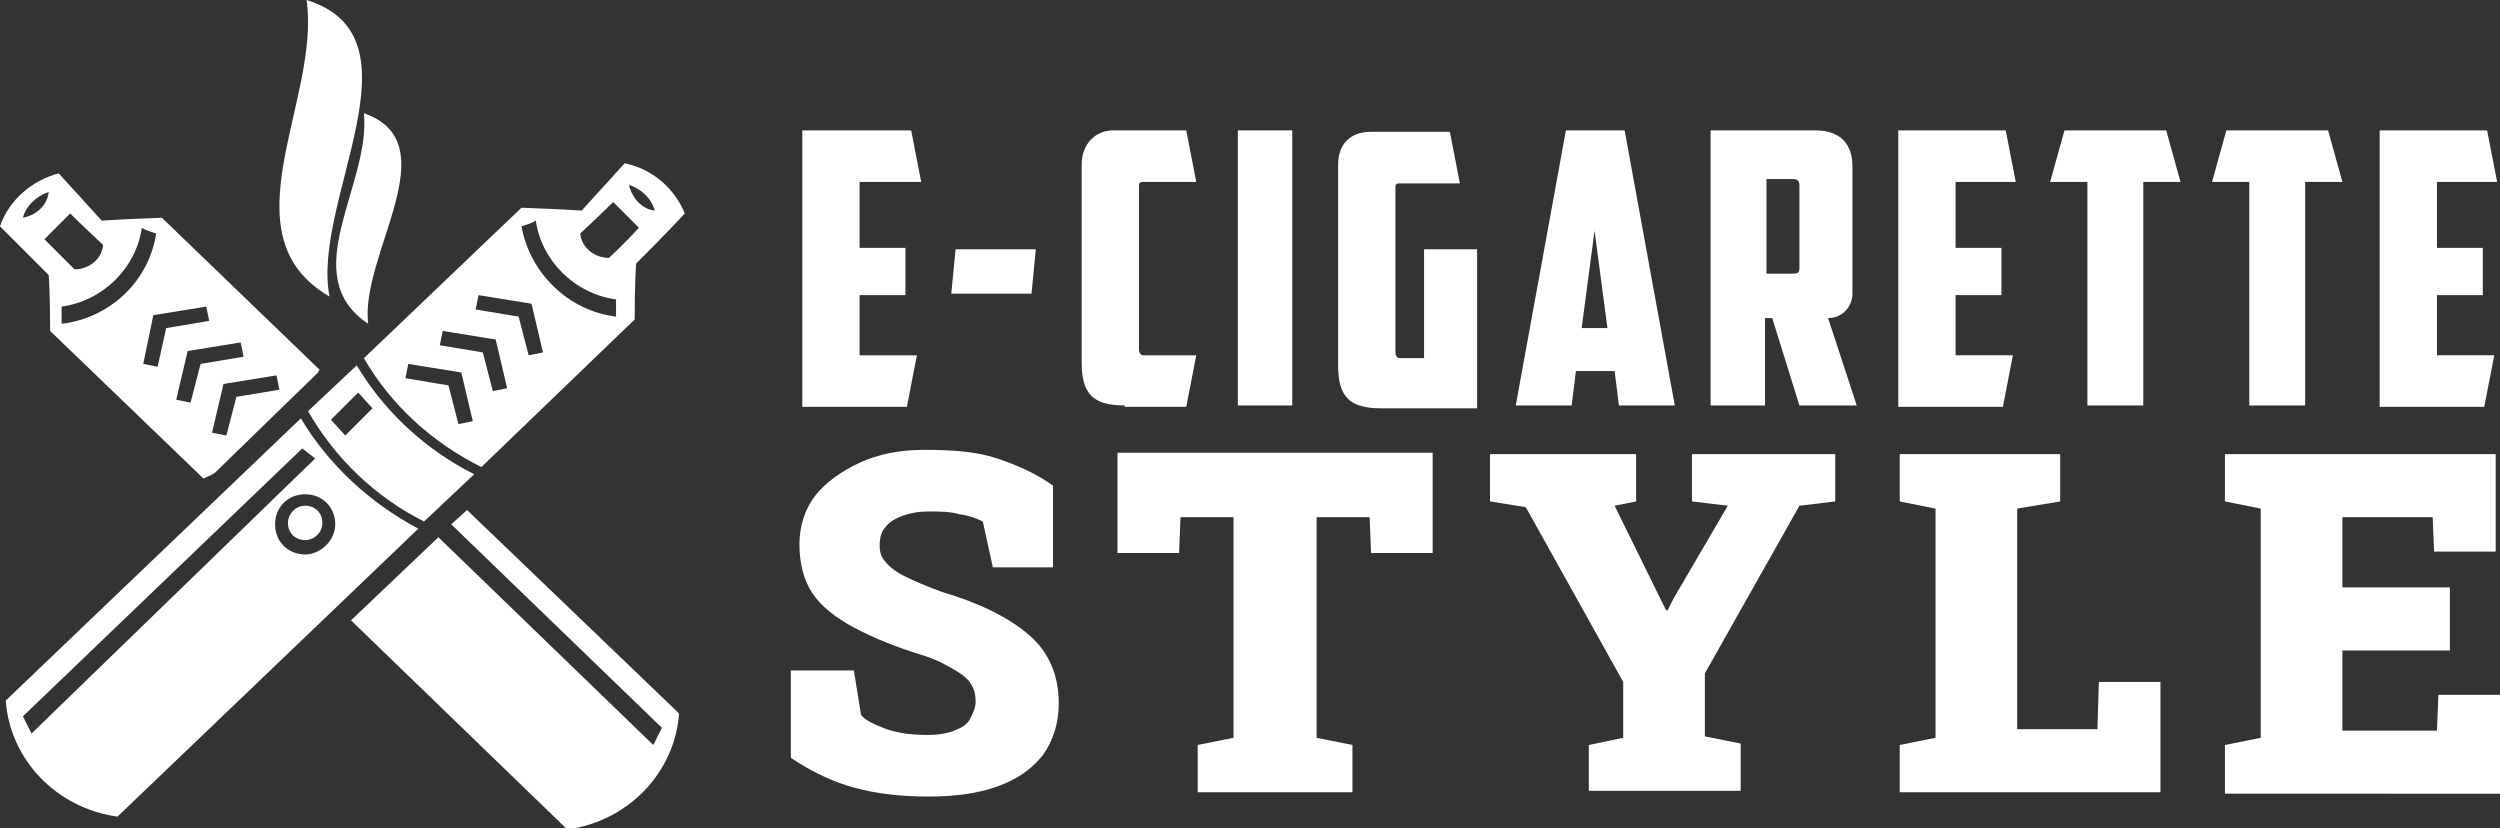
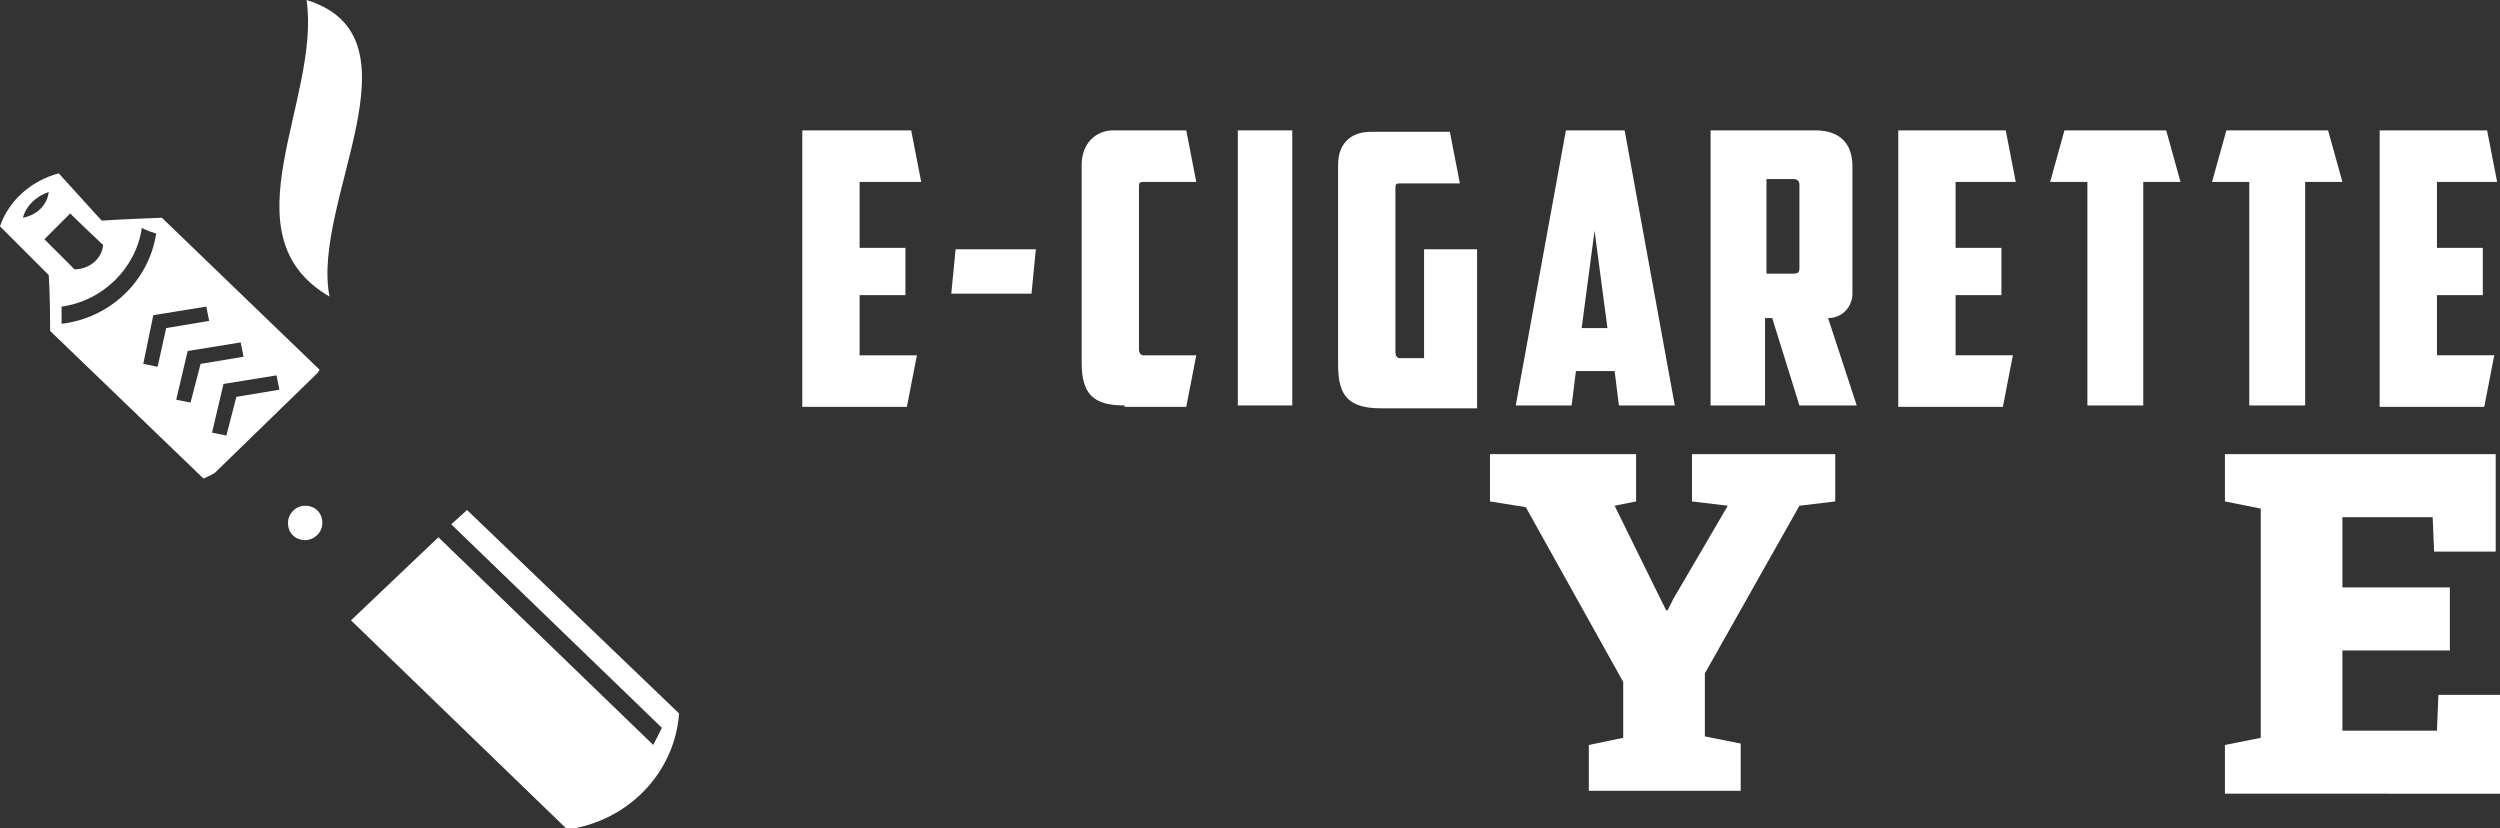
<svg xmlns="http://www.w3.org/2000/svg" version="1.1" id="Layer_1" x="0px" y="0px" width="174.5px" height="57.8px" viewBox="0 0 174.5 57.8" style="enable-background:new 0 0 174.5 57.8;" xml:space="preserve">
  <rect x="0" y="0" width="174.5" height="57.8" fill="#333333" stroke="none" />
  <style type="text/css">
	.st0{fill:#FFFFFF;}
	.st1{fill-rule:evenodd;clip-rule:evenodd;fill:#FFFFFF;}
</style>
  <g>
    <g>
      <path class="st0" d="M56.1,9.1h7.5l0.7,3.6H60v4.6h3.2v3.3H60v4.2h4l-0.7,3.6h-7.3V9.1z" />
      <path class="st0" d="M66.7,17.4h5.6l-0.3,3.1h-5.6L66.7,17.4z" />
      <path class="st0" d="M78.5,28.3c-2.2,0-3-0.8-3-3V11.5c0-1.5,1-2.4,2.2-2.4h5.1l0.7,3.6h-3.7c-0.3,0-0.3,0.1-0.3,0.4v11.3    c0,0.2,0.1,0.4,0.3,0.4h3.7l-0.7,3.6H78.5z" />
      <path class="st0" d="M86.4,9.1h3.8v19.2h-3.8V9.1z" />
      <path class="st0" d="M93.4,11.5c0-1.4,0.8-2.3,2.3-2.3h5.5l0.7,3.6h-4.2c-0.3,0-0.3,0.1-0.3,0.4v11.4c0,0.2,0.1,0.4,0.3,0.4h1.7    v-7.6h3.7v11.1h-6.7c-2.2,0-3-0.8-3-3V11.5z" />
      <path class="st0" d="M110,25.9l-0.3,2.4h-3.9l3.5-19.2h4.1l3.5,19.2h-3.9l-0.3-2.4H110z M110.4,22.9h1.8l-0.9-6.8L110.4,22.9z" />
      <path class="st0" d="M129.3,20.5c0,0.8-0.6,1.7-1.7,1.7l2,6.1h-4l-1.9-6.1h-0.5v6.1h-3.8V9.1h7.3c1.8,0,2.6,1,2.6,2.5V20.5z     M123.3,12.5v6.6h1.9c0.3,0,0.4-0.1,0.4-0.4v-5.8c0-0.2-0.1-0.4-0.4-0.4H123.3z" />
      <path class="st0" d="M132.5,9.1h7.5l0.7,3.6h-4.2v4.6h3.2v3.3h-3.2v4.2h4l-0.7,3.6h-7.3V9.1z" />
      <path class="st0" d="M151.2,9.1l1,3.6h-2.6v15.6h-3.9V12.7h-2.6l1-3.6H151.2z" />
      <path class="st0" d="M162.5,9.1l1,3.6h-2.6v15.6H157V12.7h-2.6l1-3.6H162.5z" />
      <path class="st0" d="M166.1,9.1h7.5l0.7,3.6h-4.2v4.6h3.2v3.3h-3.2v4.2h4l-0.7,3.6h-7.3V9.1z" />
-       <path class="st0" d="M64.8,55.6c-1.9,0-3.6-0.2-5.1-0.6s-3-1.1-4.5-2.1v-6.1h4.4l0.5,3.1c0.3,0.4,1,0.7,1.8,1    c0.9,0.3,1.8,0.4,2.9,0.4c0.7,0,1.3-0.1,1.8-0.3c0.5-0.2,0.9-0.4,1.1-0.8s0.4-0.8,0.4-1.2c0-0.5-0.1-0.9-0.3-1.2    c-0.2-0.4-0.6-0.7-1.1-1c-0.5-0.3-1.2-0.7-2.1-1c-2-0.6-3.7-1.3-5-2c-1.3-0.7-2.3-1.5-2.9-2.4s-0.9-2.1-0.9-3.4    c0-1.3,0.4-2.5,1.1-3.4s1.8-1.7,3.1-2.3c1.3-0.6,2.8-0.9,4.5-0.9c1.9,0,3.6,0.1,5.1,0.6s2.8,1.1,3.9,1.9v5.7h-4.2l-0.7-3.2    c-0.4-0.2-0.9-0.4-1.6-0.5c-0.7-0.2-1.4-0.2-2.2-0.2c-0.7,0-1.2,0.1-1.8,0.3c-0.5,0.2-0.9,0.4-1.2,0.8c-0.3,0.3-0.4,0.8-0.4,1.3    c0,0.4,0.1,0.8,0.4,1.1c0.2,0.3,0.7,0.7,1.3,1c0.6,0.3,1.5,0.7,2.6,1.1c2.7,0.8,4.7,1.8,6.1,3s2.1,2.8,2.1,4.8    c0,1.4-0.4,2.6-1.1,3.6c-0.8,1-1.8,1.7-3.2,2.2C68.2,55.4,66.6,55.6,64.8,55.6z" />
-       <path class="st0" d="M83.6,55.3v-3.3l2.5-0.5V36.1h-3.7l-0.1,2.5H78v-7H100v7h-4.3l-0.1-2.5h-3.7v15.4l2.5,0.5v3.3H83.6z" />
      <path class="st0" d="M110.9,55.3v-3.3l2.4-0.5v-3.9l-6.8-12.2L104,35v-3.3h10.2V35l-1.5,0.3l3.2,6.5l0.4,0.8h0.1l0.4-0.8l3.8-6.5    l-2.5-0.3v-3.3h10V35l-2.5,0.3L119,47v4.4l2.5,0.5v3.3H110.9z" />
-       <path class="st0" d="M132.6,55.3v-3.3l2.5-0.5V35.5l-2.5-0.5v-3.3h2.5h5.7h3V35l-3,0.5v15.4h5.6l0.1-3.3h4.3v7.7H132.6z" />
      <path class="st0" d="M155.3,55.3v-3.3l2.5-0.5V35.5l-2.5-0.5v-3.3h18.9v6.8h-4.3l-0.1-2.4h-6.3v4.9h7.5v4.4h-7.5v5.6h6.6l0.1-2.5    h4.3v6.9H155.3z" />
    </g>
  </g>
  <g>
    <path class="st1" d="M21.3,35.3c0.7,0,1.2,0.5,1.2,1.2c0,0.7-0.6,1.2-1.2,1.2c-0.7,0-1.2-0.5-1.2-1.2   C20.1,35.9,20.6,35.3,21.3,35.3L21.3,35.3z" />
-     <path class="st1" d="M43.6,11.4c-2,2.2-3,3.3-3,3.3s-1.4-0.1-4.2-0.2L25.4,25c1.9,3.3,4.8,5.9,8.2,7.6l10.7-10.3   c0-2.6,0.1-3.9,0.1-3.9c2.3-2.3,3.4-3.5,3.4-3.5C47.1,13.2,45.6,11.8,43.6,11.4L43.6,11.4z M23.1,29.3l1.9-1.9l1,1.1l-1.9,1.9   L23.1,29.3L23.1,29.3z M24.9,25.5l-3.4,3.2c1.9,3.3,4.7,6,8.1,7.7l3.5-3.3C29.7,31.4,26.8,28.7,24.9,25.5L24.9,25.5z M21,29.2   L0.4,48.9c0.3,4.1,3.5,7.5,7.8,8.1l21-20.1C25.8,35.1,22.9,32.4,21,29.2L21,29.2z M43.9,12.9c0.9,0.3,1.6,1,1.8,1.8   C44.8,14.6,44.1,13.8,43.9,12.9L43.9,12.9z M36.4,15.8c0.7-0.2,1-0.4,1-0.4c0.4,2.8,2.7,5.1,5.6,5.5c0,0.8,0,1.2,0,1.2   C39.7,21.7,37,19.1,36.4,15.8L36.4,15.8z M42.5,18c-1,0-1.9-0.7-2-1.7c1.5-1.4,2.3-2.2,2.3-2.2c1.2,1.2,1.8,1.8,1.8,1.8   C43.3,17.3,42.5,18,42.5,18L42.5,18z M31.3,26.9l-3-0.5l0.2-1l3.7,0.6l0.8,3.4l-1,0.2L31.3,26.9L31.3,26.9z M33.7,24.6l-3-0.5   l0.2-1l3.7,0.6l0.8,3.4l-1,0.2L33.7,24.6L33.7,24.6z M36.2,22.1l-3-0.5l0.2-1l3.7,0.6l0.8,3.4l-1,0.2L36.2,22.1L36.2,22.1z M1.6,50   l19.5-18.7L22,32L2.2,51.2L1.6,50L1.6,50z M21.3,34.5c1.2,0,2.1,0.9,2.1,2.1c0,1.1-1,2.1-2.1,2.1c-1.2,0-2.1-0.9-2.1-2.1   C19.2,35.4,20.1,34.5,21.3,34.5L21.3,34.5z" />
    <path class="st1" d="M32.6,35.6l14.8,14.2c-0.3,4.1-3.5,7.5-7.8,8.1L24.5,43.3l6.1-5.8l15,14.5l0.6-1.2L31.5,36.6l0.1-0.1   L32.6,35.6L32.6,35.6z" />
    <path class="st1" d="M4.1,12.1c2,2.2,3,3.3,3,3.3s1.4-0.1,4.2-0.2l11,10.6c0,0.1-0.1,0.1-0.1,0.2L15,33c-0.3,0.2-0.6,0.3-0.8,0.4   L3.5,23.1c0-2.6-0.1-3.9-0.1-3.9C1.1,16.9,0,15.8,0,15.8C0.6,14,2.2,12.6,4.1,12.1L4.1,12.1z M3.4,13.4c-0.9,0.3-1.6,1-1.8,1.8   C2.6,15,3.3,14.3,3.4,13.4L3.4,13.4z M5.2,18.8c1,0,1.9-0.7,2-1.7c-1.5-1.4-2.3-2.2-2.3-2.2c-1.2,1.2-1.8,1.8-1.8,1.8   C4.5,18.1,5.2,18.8,5.2,18.8L5.2,18.8z M10.9,16.3c-0.7-0.2-1-0.4-1-0.4c-0.4,2.8-2.7,5.1-5.6,5.5c0,0.8,0,1.2,0,1.2   C7.7,22.2,10.4,19.6,10.9,16.3L10.9,16.3z M16.5,27.7l3-0.5l-0.2-1l-3.7,0.6l-0.8,3.4l1,0.2L16.5,27.7L16.5,27.7z M14,25.4l3-0.5   l-0.2-1l-3.7,0.6l-0.8,3.4l1,0.2L14,25.4L14,25.4z M11.6,22.9l3-0.5l-0.2-1L10.7,22L10,25.4l1,0.2L11.6,22.9L11.6,22.9z" />
    <path class="st1" d="M23,20.7C15.6,16.4,22.4,7,21.4,0C29.8,2.6,21.7,14.1,23,20.7L23,20.7z" />
-     <path class="st1" d="M25.7,22.6c-5.1-3.4,0.2-9.7-0.3-14.7C31.4,10,25.1,17.8,25.7,22.6L25.7,22.6z" />
  </g>
</svg>